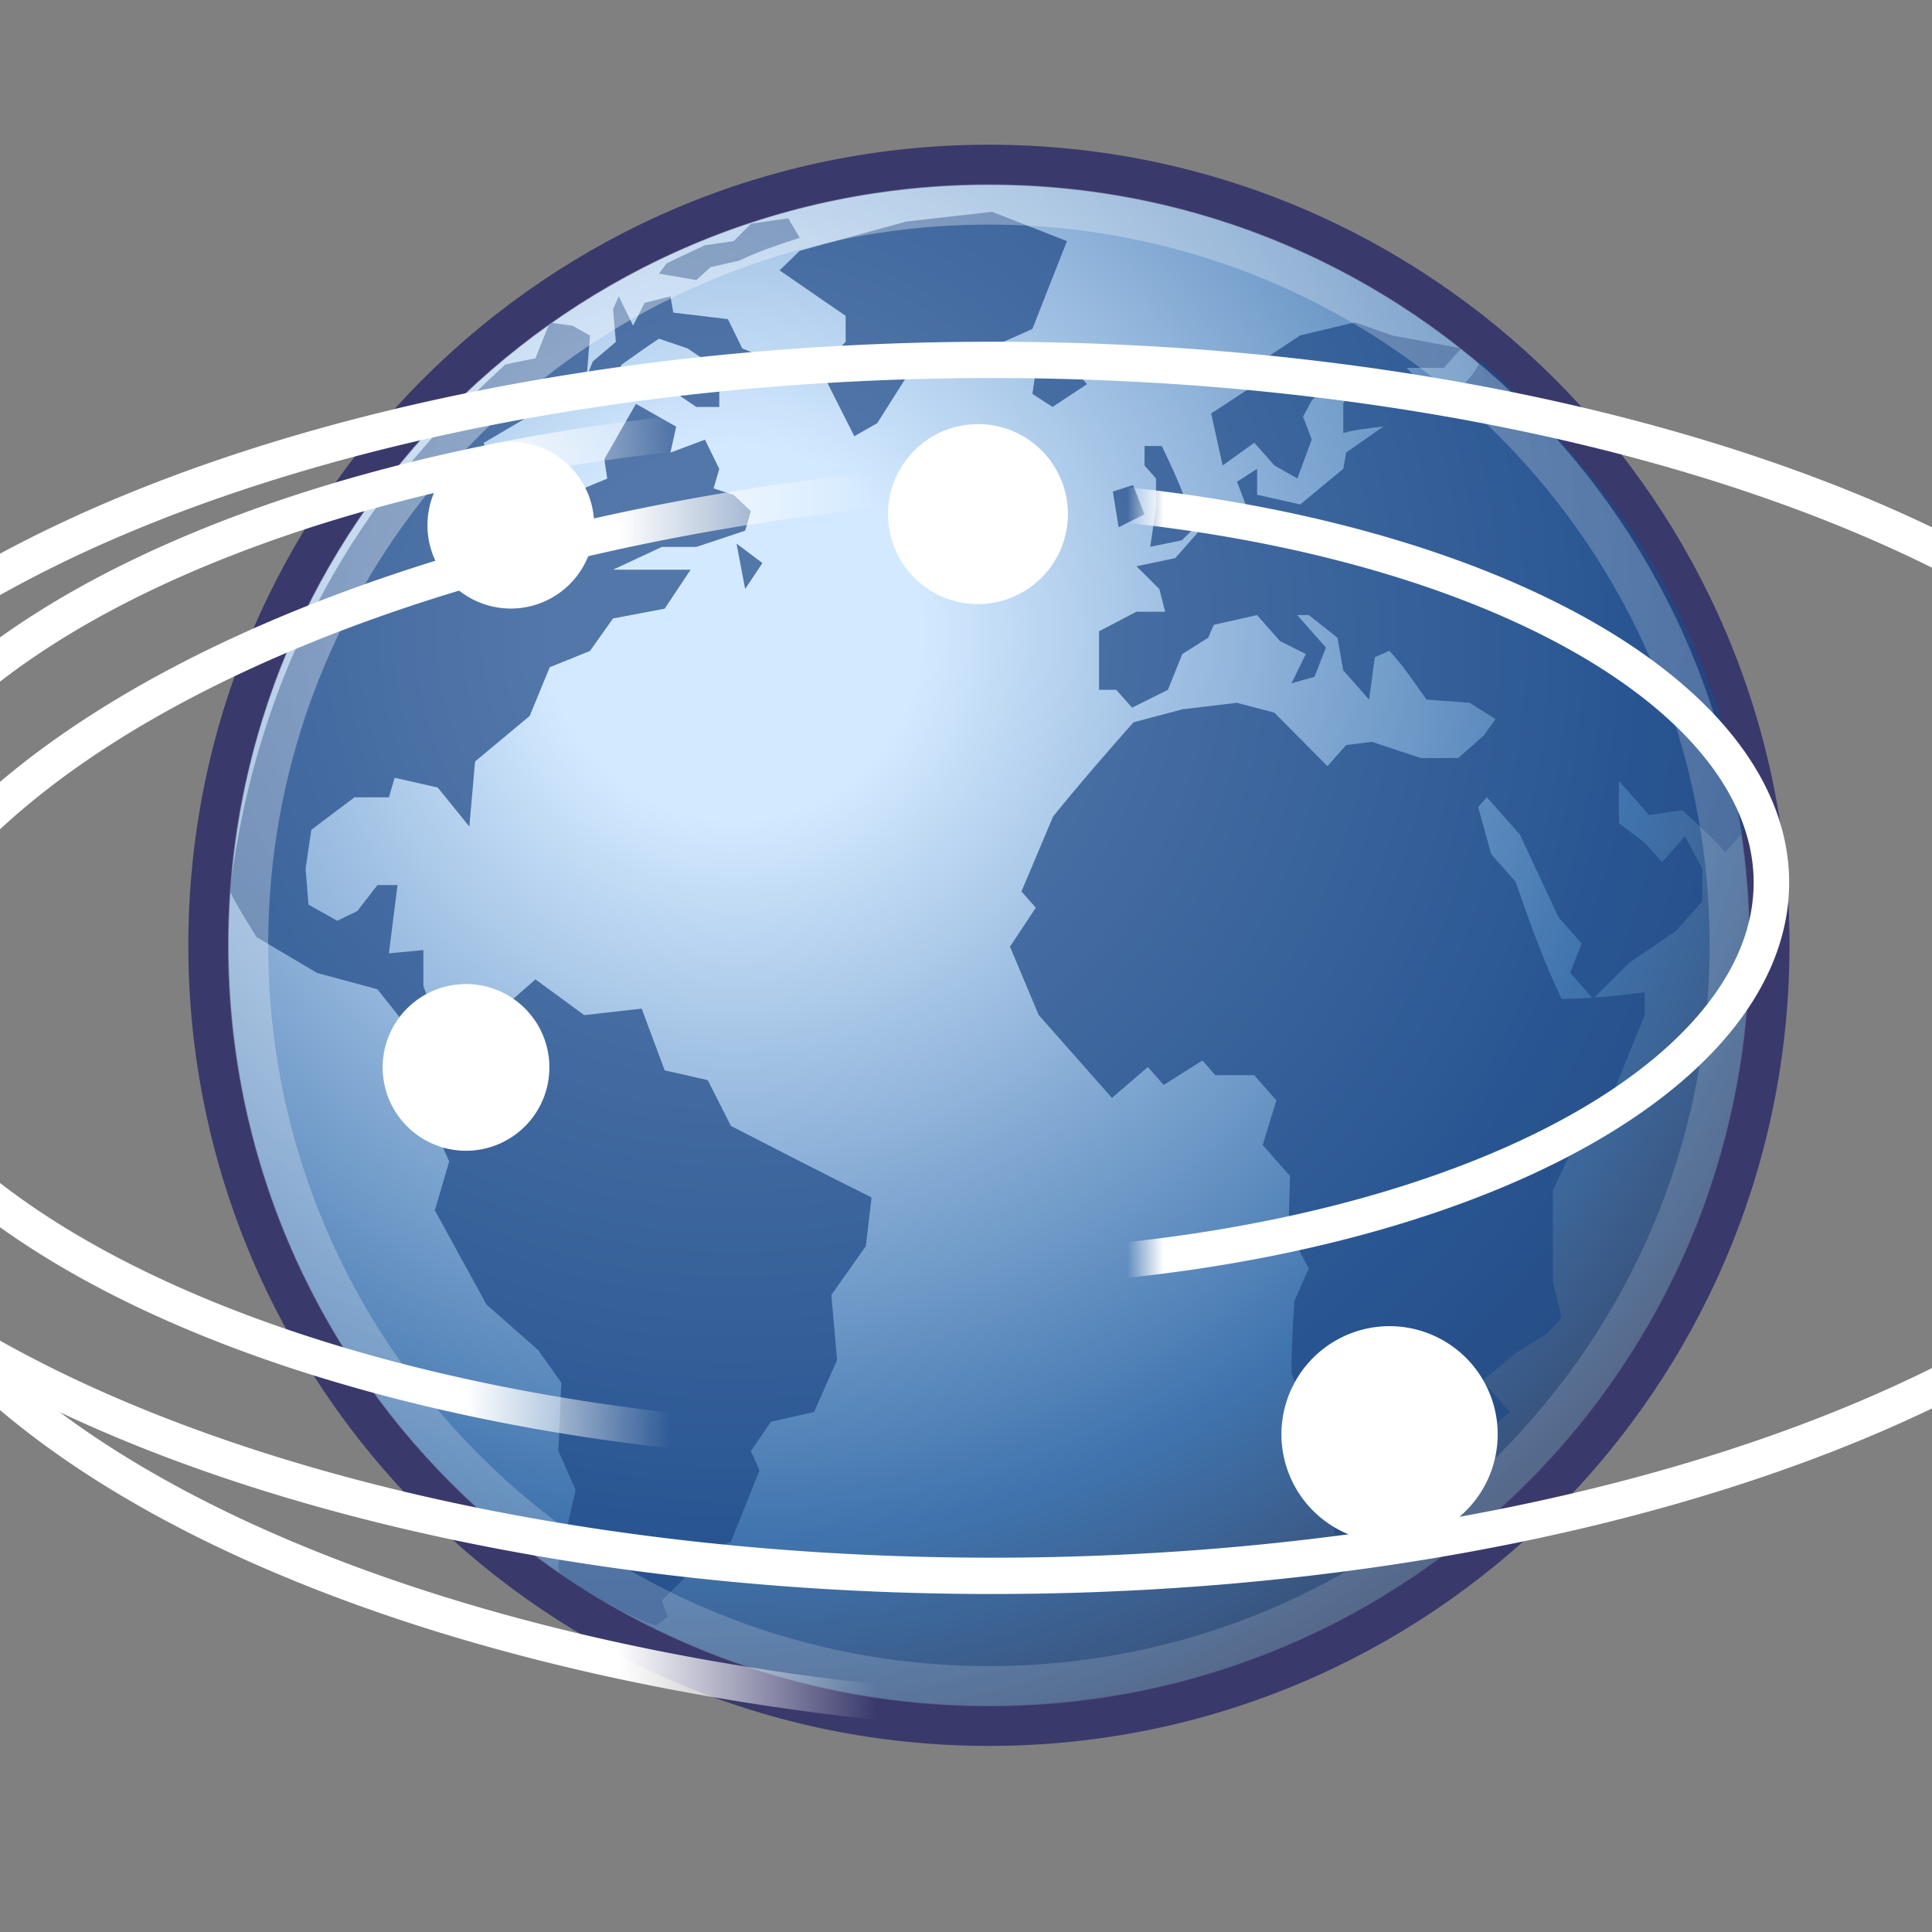
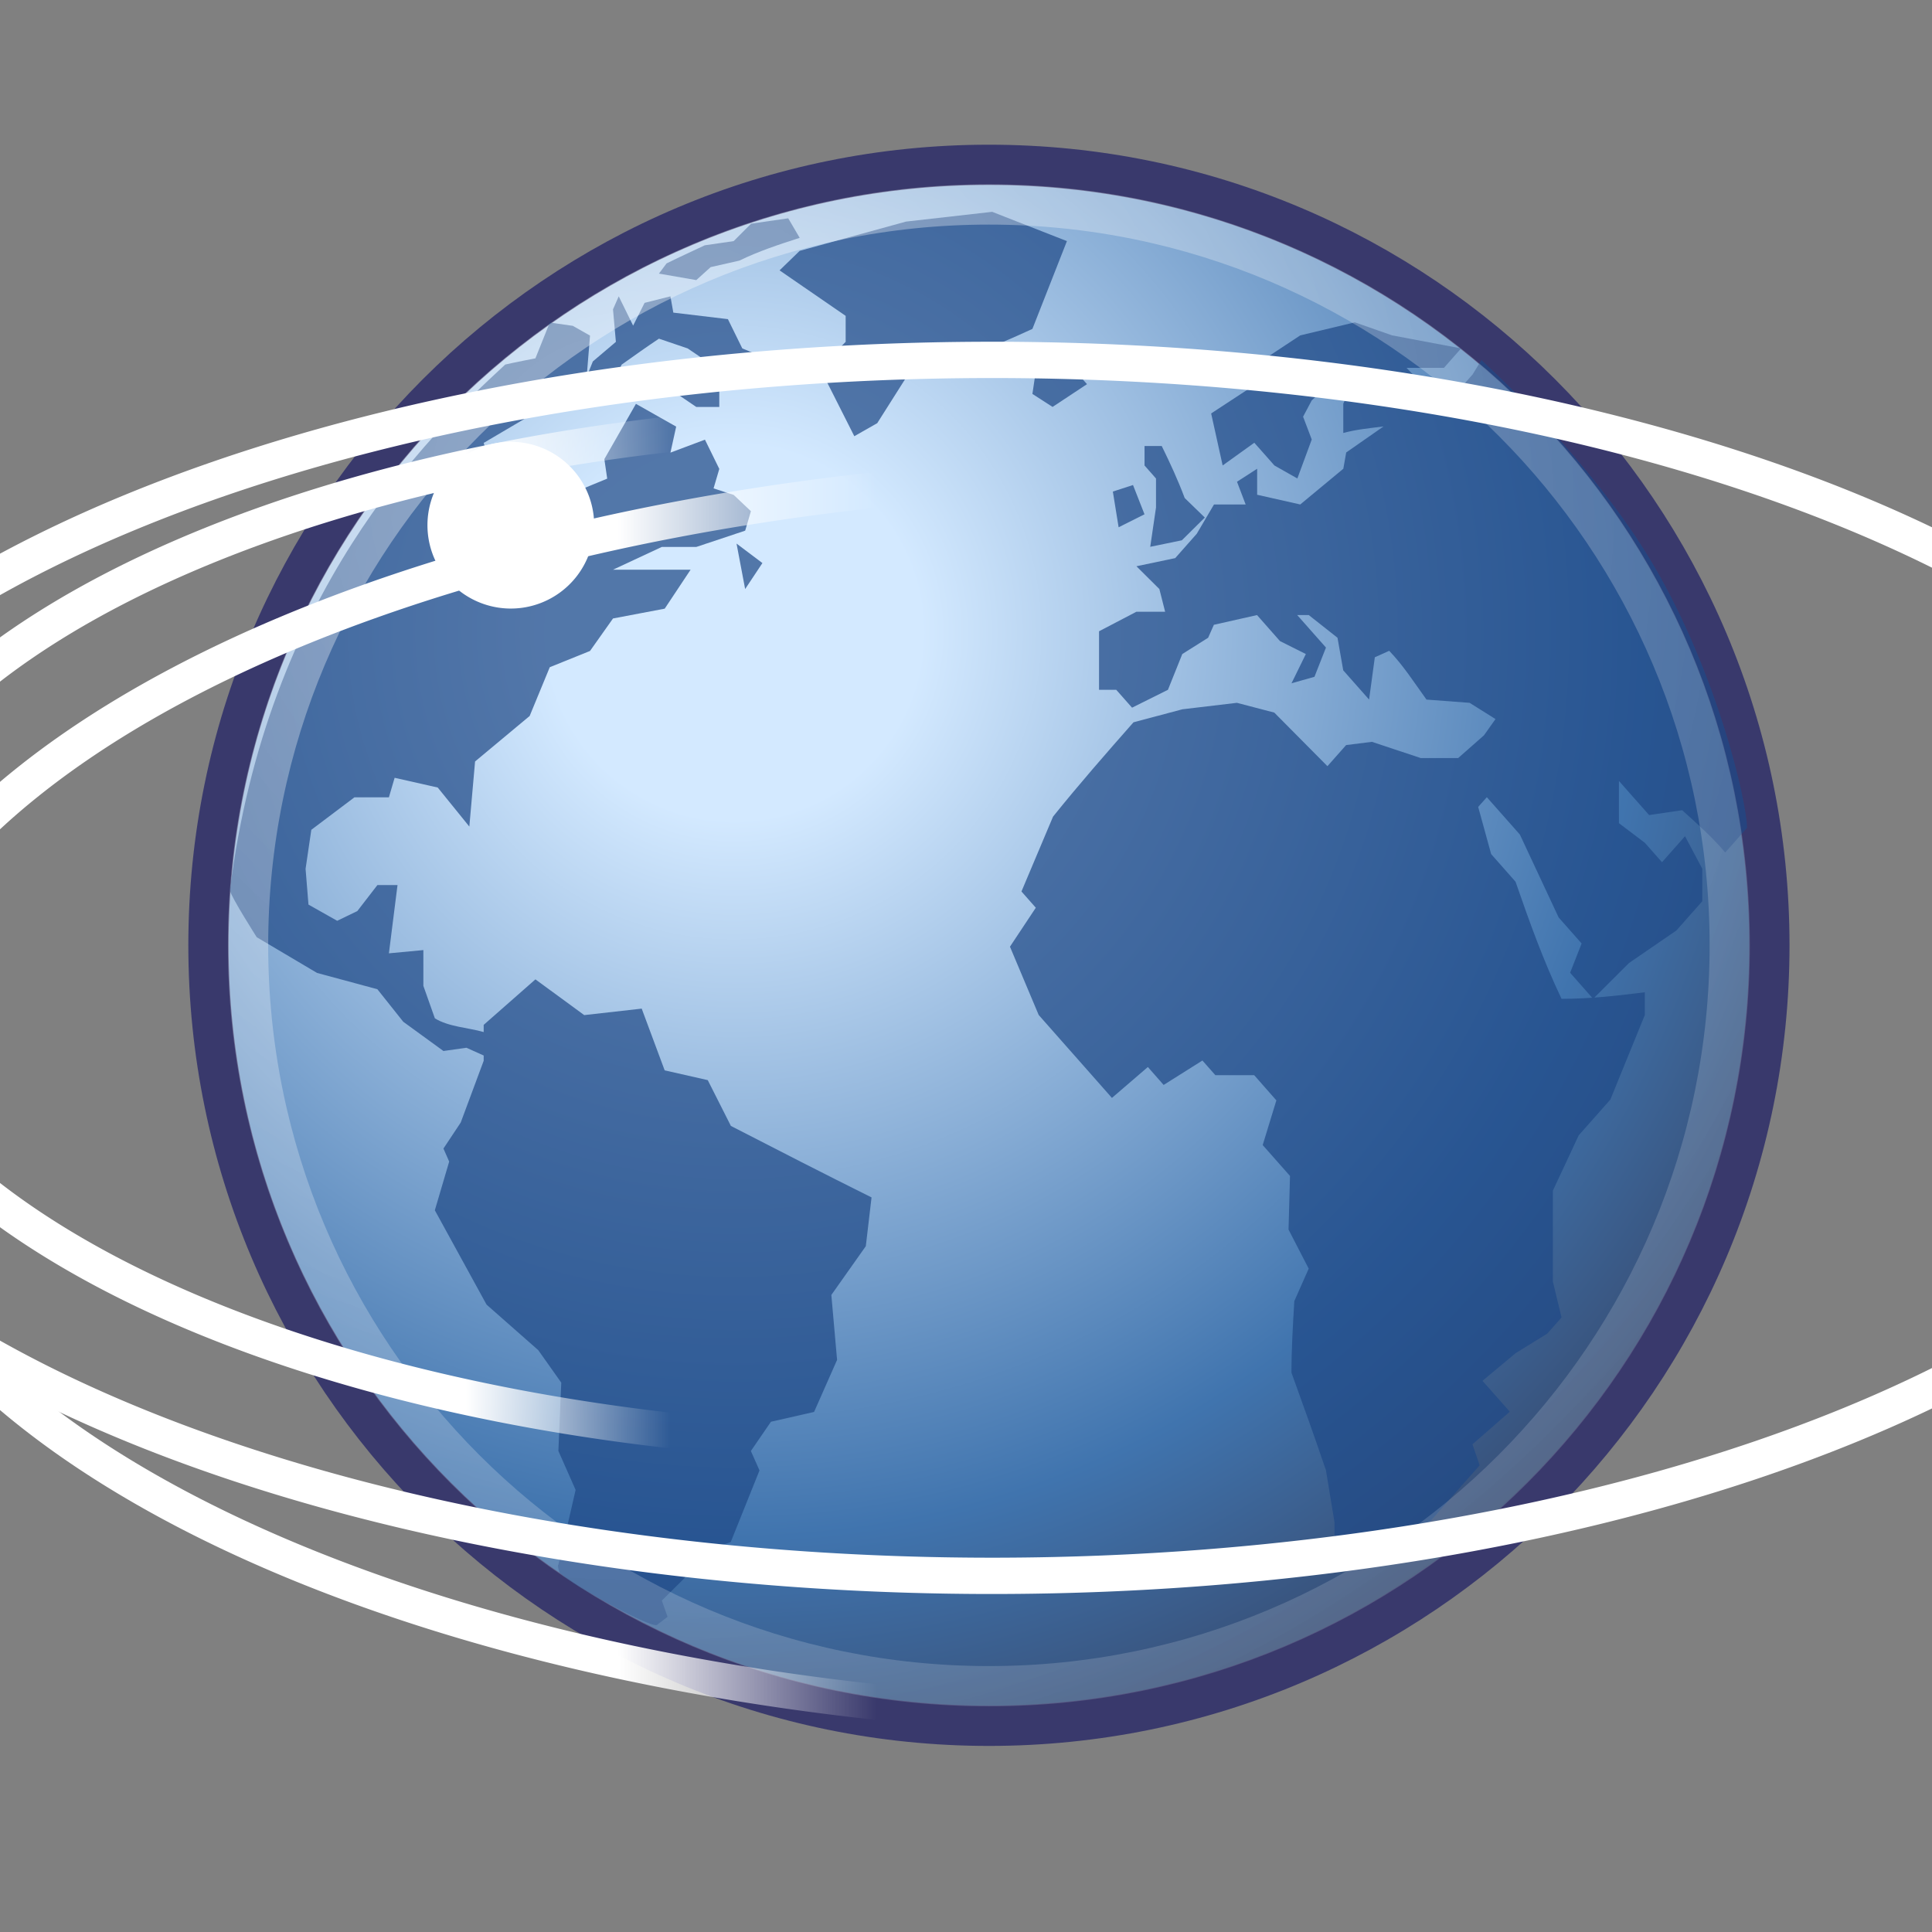
<svg xmlns="http://www.w3.org/2000/svg" xmlns:xlink="http://www.w3.org/1999/xlink" width="48" height="48">
  <rect width="100%" height="100%" fill="#808080" stroke="none" />
  <title>globe technology</title>
  <defs>
    <linearGradient id="linearGradient6001">
      <stop offset="0" id="stop6003" stop-color="#ffffff" />
      <stop offset="1" id="stop6005" stop-opacity="0" stop-color="#ffffff" />
    </linearGradient>
    <linearGradient id="linearGradient4825">
      <stop offset="0" id="stop4827" stop-color="#ffffff" />
      <stop offset="1" id="stop4829" stop-opacity="0" stop-color="#ffffff" />
    </linearGradient>
    <linearGradient id="linearGradient4126">
      <stop offset="0" id="stop4128" stop-color="#ffffff" />
      <stop offset="1" id="stop4130" stop-opacity="0.165" stop-color="#ffffff" />
    </linearGradient>
    <linearGradient id="linearGradient3962">
      <stop offset="0" id="stop3964" stop-color="#d3e9ff" />
      <stop offset="0.155" id="stop4134" stop-color="#d3e9ff" />
      <stop offset="0.75" id="stop4346" stop-color="#4074ae" />
      <stop offset="1" id="stop3966" stop-color="#36486c" />
    </linearGradient>
    <radialGradient xlink:href="#linearGradient3962" id="radialGradient3968" gradientTransform="scale(1,1)" cx="18.248" cy="15.716" fx="18.248" fy="15.716" r="29.993" gradientUnits="userSpaceOnUse" />
    <radialGradient xlink:href="#linearGradient4126" id="radialGradient4132" gradientTransform="scale(1,1)" cx="15.601" cy="12.142" fx="15.601" fy="12.142" r="43.527" gradientUnits="userSpaceOnUse" />
    <radialGradient xlink:href="#linearGradient4825" id="radialGradient5983" gradientUnits="userSpaceOnUse" cx="12.071" cy="12.493" fx="12.071" fy="12.493" r="6.718" />
    <radialGradient xlink:href="#linearGradient4825" id="radialGradient5985" gradientUnits="userSpaceOnUse" cx="12.071" cy="12.493" fx="12.071" fy="12.493" r="6.718" />
    <radialGradient xlink:href="#linearGradient4825" id="radialGradient5987" gradientUnits="userSpaceOnUse" cx="12.071" cy="12.493" fx="12.071" fy="12.493" r="6.718" />
    <radialGradient xlink:href="#linearGradient4825" id="radialGradient5989" gradientUnits="userSpaceOnUse" cx="12.071" cy="12.493" fx="12.071" fy="12.493" r="6.718" />
    <linearGradient xlink:href="#linearGradient6001" id="linearGradient6007" x1="0.29" y1="Infinity" x2="0.383" y2="Infinity" />
    <linearGradient xlink:href="#linearGradient6001" id="linearGradient6011" x1="0.29" y1="Infinity" x2="0.387" y2="Infinity" />
    <linearGradient xlink:href="#linearGradient6001" id="linearGradient6019" x1="0.402" y1="-Infinity" x2="0.392" y2="Infinity" />
    <linearGradient xlink:href="#linearGradient6001" id="svg_1" x1="0.635" y1="-Infinity" x2="0.613" y2="-Infinity" />
  </defs>
  <g>
    <title>Layer 1</title>
    <g id="layer1">
      <path d="m43.96,23.485c0,10.71 -8.682,19.392 -19.39,19.392c-10.709,0 -19.391,-8.682 -19.391,-19.392c0,-10.709 8.682,-19.39 19.391,-19.39c10.708,0 19.39,8.681 19.39,19.39l0,0z" id="path3214" stroke-miterlimit="4" stroke="#39396c" fill-rule="nonzero" fill="url(#radialGradient3968)" />
      <g id="g4136" transform="matrix(0.982,0,0,0.982,0.121,0.233)" stroke-miterlimit="4" fill-rule="nonzero" fill-opacity="0.713" fill="#204a87">
        <g id="g4138" fill="#204a87">
          <g id="g4142" fill="#204a87">
            <path d="m44.071,20.714c0,0.263 0,0 0,0l-0.545,0.617c-0.334,-0.394 -0.709,-0.725 -1.09,-1.07l-0.836,0.123l-0.764,-0.863l0,1.068l0.654,0.495l0.436,0.493l0.582,-0.658c0.146,0.274 0.291,0.549 0.437,0.823l0,0.822l-0.655,0.74l-1.199,0.823l-0.908,0.906l-0.582,-0.66l0.291,-0.74l-0.581,-0.658l-0.981,-2.098l-0.836,-0.945l-0.219,0.246l0.328,1.193l0.617,0.699c0.353,1.018 0.701,1.99 1.164,2.963c0.718,0 1.395,-0.076 2.107,-0.166l0,0.576l-0.872,2.139l-0.8,0.904l-0.654,1.4c0,0.768 0,1.535 0,2.303l0.219,0.906l-0.363,0.41l-0.801,0.494l-0.836,0.699l0.691,0.781l-0.945,0.824l0.182,0.533l-1.418,1.605l-0.944,0l-0.8,0.494l-0.51,0l0,-0.658l-0.217,-1.318c-0.281,-0.826 -0.574,-1.647 -0.872,-2.467c0,-0.605 0.036,-1.205 0.072,-1.811l0.364,-0.822l-0.51,-0.988l0.037,-1.357l-0.691,-0.781l0.346,-1.131l-0.562,-0.638l-0.982,0l-0.327,-0.37l-0.981,0.618l-0.399,-0.454l-0.909,0.782c-0.617,-0.7 -1.235,-1.399 -1.853,-2.098l-0.727,-1.728l0.654,-0.986l-0.363,-0.411l0.799,-1.894c0.656,-0.816 1.342,-1.6 2.035,-2.386l1.236,-0.329l1.381,-0.164l0.945,0.247l1.345,1.356l0.473,-0.534l0.653,-0.082l1.236,0.411l0.945,0l0.654,-0.576l0.291,-0.411l-0.655,-0.411l-1.091,-0.082c-0.303,-0.42 -0.584,-0.861 -0.943,-1.234l-0.364,0.164l-0.145,1.07l-0.654,-0.74l-0.145,-0.824l-0.727,-0.574l-0.292,0l0.727,0.822l-0.291,0.74l-0.581,0.164l0.363,-0.74l-0.655,-0.328l-0.58,-0.658l-1.092,0.246l-0.145,0.328l-0.654,0.412l-0.363,0.905l-0.908,0.452l-0.4,-0.452l-0.435,0l0,-1.481l0.945,-0.494l0.727,0l-0.146,-0.575l-0.58,-0.576l0.981,-0.206l0.545,-0.616l0.436,-0.741l0.801,0l-0.219,-0.575l0.51,-0.329l0,0.658l1.09,0.246l1.09,-0.904l0.073,-0.412l0.944,-0.658c-0.342,0.043 -0.684,0.074 -1.018,0.165l0,-0.741l0.363,-0.823l-0.363,0l-0.798,0.74l-0.219,0.412l0.219,0.577l-0.364,0.986l-0.581,-0.329l-0.508,-0.575l-0.801,0.575l-0.291,-1.316l1.381,-0.905l0,-0.494l0.873,-0.576l1.381,-0.33l0.945,0.33l1.744,0.329l-0.435,0.493l-0.945,0l0.945,0.987l0.727,-0.822l0.221,-0.362c0,0 2.787,2.498 4.38,5.23c1.593,2.733 2.341,5.955 2.341,6.609z" id="path4144" fill="#204a87" />
          </g>
        </g>
        <g id="g4146" fill="#204a87">
          <g id="g4150" fill="#204a87">
            <path d="m26.07,9.236l-0.073,0.493l0.51,0.329l0.871,-0.576l-0.436,-0.494l-0.582,0.33l-0.29,-0.083" id="path4152" fill="#204a87" />
          </g>
        </g>
        <g id="g4154" fill="#204a87">
          <g id="g4158" fill="#204a87">
            <path d="m26.87,5.863l-1.891,-0.741l-2.18,0.247l-2.69,0.74l-0.509,0.494l1.672,1.151l0,0.658l-0.654,0.658l0.873,1.729l0.58,-0.33l0.729,-1.151c1.123,-0.347 2.13,-0.741 3.197,-1.234l0.873,-2.221" id="path4160" fill="#204a87" />
          </g>
        </g>
        <g id="g4162" fill="#204a87">
          <g id="g4166" fill="#204a87">
            <path d="m28.833,12.775l-0.291,-0.741l-0.51,0.165l0.146,0.904l0.654,-0.328" id="path4168" fill="#204a87" />
          </g>
        </g>
        <g id="g4170" fill="#204a87">
          <g id="g4174" fill="#204a87">
            <path d="m29.123,12.609l-0.145,0.988l0.8,-0.165l0.581,-0.575l-0.509,-0.494c-0.171,-0.455 -0.367,-0.88 -0.581,-1.316l-0.435,0l0,0.493l0.29,0.329l0,0.74" id="path4176" fill="#204a87" />
          </g>
        </g>
        <g id="g4178" fill="#204a87">
          <g id="g4182" fill="#204a87">
            <path d="m18.365,28.242l-0.582,-1.152l-1.09,-0.247l-0.581,-1.562l-1.454,0.164l-1.235,-0.904l-1.309,1.151l0,0.182c-0.396,-0.114 -0.883,-0.13 -1.235,-0.347l-0.291,-0.822l0,-0.905l-0.872,0.082c0.073,-0.576 0.145,-1.151 0.218,-1.727l-0.509,0l-0.508,0.658l-0.509,0.246l-0.727,-0.41l-0.073,-0.905l0.145,-0.987l1.091,-0.822l0.872,0l0.145,-0.494l1.09,0.246l0.8,0.988l0.145,-1.647l1.381,-1.151l0.509,-1.234l1.018,-0.411l0.582,-0.822l1.308,-0.248l0.655,-0.986c-0.654,0 -1.309,0 -1.963,0l1.236,-0.576l0.872,0l1.236,-0.412l0.145,-0.492l-0.436,-0.412l-0.509,-0.165l0.145,-0.493l-0.363,-0.74l-0.873,0.328l0.145,-0.658l-1.018,-0.576l-0.799,1.398l0.072,0.494l-0.799,0.33l-0.509,1.069l-0.218,-0.987l-1.381,-0.576l-0.218,-0.74l1.817,-1.07l0.8,-0.74l0.073,-0.905l-0.436,-0.247l-0.582,-0.083l-0.363,0.905c0,0 -0.608,0.119 -0.764,0.158c-1.996,1.839 -6.029,5.81 -6.966,13.306c0.037,0.174 0.679,1.182 0.679,1.182l1.526,0.904l1.526,0.412l0.655,0.823l1.017,0.74l0.582,-0.082l0.436,0.196l0,0.133l-0.581,1.563l-0.437,0.658l0.145,0.33l-0.363,1.232l1.309,2.387l1.308,1.152l0.582,0.822l-0.073,1.728l0.436,0.986l-0.436,1.893c0,0 -0.034,-0.012 0.021,0.178c0.056,0.189 2.329,1.451 2.474,1.344c0.144,-0.109 0.267,-0.205 0.267,-0.205l-0.145,-0.41l0.581,-0.576l0.218,-0.576l0.945,-0.33l0.727,-1.811l-0.218,-0.492l0.508,-0.74l1.091,-0.248l0.582,-1.316l-0.145,-1.644l0.872,-1.234l0.145,-1.234c-1.193,-0.592 -2.377,-1.201 -3.562,-1.81" id="path4184" fill="#204a87" />
          </g>
        </g>
        <g id="g4186" fill="#204a87">
          <g id="g4190" fill="#204a87">
            <path d="m16.766,9.565l0.727,0.494l0.582,0l0,-0.576l-0.727,-0.329l-0.582,0.411" id="path4192" fill="#204a87" />
          </g>
        </g>
        <g id="g4194" fill="#204a87">
          <g id="g4198" fill="#204a87">
            <path d="m14.876,8.907l-0.364,0.905l0.727,0l0.364,-0.823c0.314,-0.222 0.625,-0.445 0.945,-0.658l0.727,0.247c0.484,0.329 0.969,0.658 1.454,0.987l0.728,-0.658l-0.8,-0.329l-0.364,-0.741l-1.381,-0.165l-0.073,-0.412l-0.654,0.165l-0.29,0.576l-0.364,-0.741l-0.145,0.329l0.073,0.823l-0.582,0.494" id="path4200" fill="#204a87" />
          </g>
        </g>
        <g id="g4202" fill="#204a87">
          <g id="g4204" fill="#204a87" opacity="0.75">
            <path id="path4206" fill="#204a87" />
          </g>
          <g id="g4208" fill="#204a87">
            <path id="path4210" fill="#204a87" />
          </g>
        </g>
        <g id="g4212" fill="#204a87">
          <g id="g4214" fill="#204a87" opacity="0.75">
            <path id="path4216" fill="#204a87" />
          </g>
          <g id="g4218" fill="#204a87">
            <path id="path4220" fill="#204a87" />
          </g>
        </g>
        <g id="g4222" fill="#204a87">
          <g id="g4226" fill="#204a87">
            <path d="m17.492,6.85l0.364,-0.329l0.727,-0.165c0.498,-0.242 0.998,-0.405 1.526,-0.576l-0.29,-0.494l-0.938,0.135l-0.443,0.442l-0.731,0.106l-0.65,0.305l-0.316,0.153l-0.193,0.258l0.944,0.164" id="path4228" fill="#204a87" />
          </g>
        </g>
        <g id="g4230" fill="#204a87">
          <g id="g4234" fill="#204a87">
            <path d="m18.729,14.666l0.437,-0.658l-0.655,-0.493l0.218,1.151" id="path4236" fill="#204a87" />
          </g>
        </g>
      </g>
      <path d="m42.975,23.486c0,10.166 -8.241,18.407 -18.406,18.407c-10.165,0 -18.406,-8.241 -18.406,-18.407c0,-10.165 8.241,-18.406 18.406,-18.406c10.164,0 18.406,8.24 18.406,18.406l0,0z" id="path4122" opacity="0.396" stroke-miterlimit="4" stroke="url(#radialGradient4132)" fill-rule="nonzero" fill="none" />
      <path id="path5991" d="m40.864,32.809a17.795,8.315 0 1 1 -35.589,-19.292a17.795,8.315 0 1 1 35.589,19.292z" stroke-dashoffset="0" stroke-miterlimit="4" marker-end="none" marker-mid="none" marker-start="none" stroke-linejoin="round" stroke-linecap="round" stroke-width="0.882" stroke="url(#linearGradient6007)" fill-rule="evenodd" fill="none" />
      <path d="m44.035,13.398a14.779,6.905 0 1 1 -29.557,27.662a14.779,6.905 0 1 1 29.557,-27.662z" id="path6009" stroke-dashoffset="0" stroke-miterlimit="4" marker-end="none" marker-mid="none" marker-start="none" stroke-linejoin="round" stroke-linecap="round" stroke-width="0.882" stroke="url(#linearGradient6011)" fill-rule="evenodd" fill="none" />
      <g transform="matrix(-1.046 0.767 0.767 1.046 35.617 -22.144)" id="g4933">
        <path d="m33.739,35.424a6.718,6.718 0 1 1 -13.435,0a6.718,6.718 0 1 1 13.435,0z" id="path4935" stroke-dashoffset="0" stroke-miterlimit="4" marker-end="none" marker-mid="none" marker-start="none" stroke-linejoin="round" stroke-linecap="round" fill-rule="evenodd" fill="url(#radialGradient5987)" />
-         <path id="path4937" d="m29.092,35.424a2.071,2.071 0 1 1 -4.142,0a2.071,2.071 0 1 1 4.142,0z" stroke-dashoffset="0" stroke-miterlimit="4" marker-end="none" marker-mid="none" marker-start="none" stroke-linejoin="round" stroke-linecap="round" fill-rule="evenodd" fill="#ffffff" />
      </g>
-       <path id="path6013" d="m3.28,19.941a20.143,9.412 0 1 1 40.287,3.97a20.143,9.412 0 1 1 -40.287,-3.97z" stroke-dashoffset="0" stroke-miterlimit="4" marker-end="none" marker-mid="none" marker-start="none" stroke-linejoin="round" stroke-linecap="round" stroke-width="0.882" stroke="url(#svg_1)" fill-rule="evenodd" fill="none" />
      <path id="path6017" d="m39.086,10.532a14.441,6.747 0 1 1 -28.882,27.029a14.441,6.747 0 1 1 28.882,-27.029z" stroke-dashoffset="0" stroke-miterlimit="4" marker-end="none" marker-mid="none" marker-start="none" stroke-linejoin="round" stroke-linecap="round" stroke-width="0.902" stroke="url(#linearGradient6019)" fill-rule="evenodd" fill="none" />
      <g id="g5075" transform="matrix(-0.806,0.592,0.592,0.806,12.386,-18.029)">
-         <path d="m33.739,35.424a6.718,6.718 0 1 1 -13.435,0a6.718,6.718 0 1 1 13.435,0z" id="path5077" stroke-dashoffset="0" stroke-miterlimit="4" marker-end="none" marker-mid="none" marker-start="none" stroke-linejoin="round" stroke-linecap="round" fill-rule="evenodd" fill="url(#radialGradient5983)" />
-         <path id="path5079" d="m29.092,35.424a2.071,2.071 0 1 1 -4.142,0a2.071,2.071 0 1 1 4.142,0z" stroke-dashoffset="0" stroke-miterlimit="4" marker-end="none" marker-mid="none" marker-start="none" stroke-linejoin="round" stroke-linecap="round" fill-rule="evenodd" fill="#ffffff" />
+         <path d="m33.739,35.424a6.718,6.718 0 1 1 -13.435,0a6.718,6.718 0 1 1 13.435,0" id="path5077" stroke-dashoffset="0" stroke-miterlimit="4" marker-end="none" marker-mid="none" marker-start="none" stroke-linejoin="round" stroke-linecap="round" fill-rule="evenodd" fill="url(#radialGradient5983)" />
      </g>
      <g transform="matrix(-0.806,0.592,0.592,0.806,13.499,-31.5)" id="g4945">
        <path id="path4947" d="m33.739,35.424a6.718,6.718 0 1 1 -13.435,0a6.718,6.718 0 1 1 13.435,0z" stroke-dashoffset="0" stroke-miterlimit="4" marker-end="none" marker-mid="none" marker-start="none" stroke-linejoin="round" stroke-linecap="round" fill-rule="evenodd" fill="url(#radialGradient5985)" />
        <path d="m29.092,35.424a2.071,2.071 0 1 1 -4.142,0a2.071,2.071 0 1 1 4.142,0z" id="path4949" stroke-dashoffset="0" stroke-miterlimit="4" marker-end="none" marker-mid="none" marker-start="none" stroke-linejoin="round" stroke-linecap="round" fill-rule="evenodd" fill="#ffffff" />
      </g>
      <g id="g4939" transform="matrix(-0.87,0.639,0.638,0.87,25.205,-35.313)">
        <path id="path4941" d="m33.739,35.424a6.718,6.718 0 1 1 -13.435,0a6.718,6.718 0 1 1 13.435,0z" stroke-dashoffset="0" stroke-miterlimit="4" marker-end="none" marker-mid="none" marker-start="none" stroke-linejoin="round" stroke-linecap="round" fill-rule="evenodd" fill="url(#radialGradient5989)" />
-         <path d="m29.092,35.424a2.071,2.071 0 1 1 -4.142,0a2.071,2.071 0 1 1 4.142,0z" id="path4943" stroke-dashoffset="0" stroke-miterlimit="4" marker-end="none" marker-mid="none" marker-start="none" stroke-linejoin="round" stroke-linecap="round" fill-rule="evenodd" fill="#ffffff" />
      </g>
    </g>
  </g>
</svg>